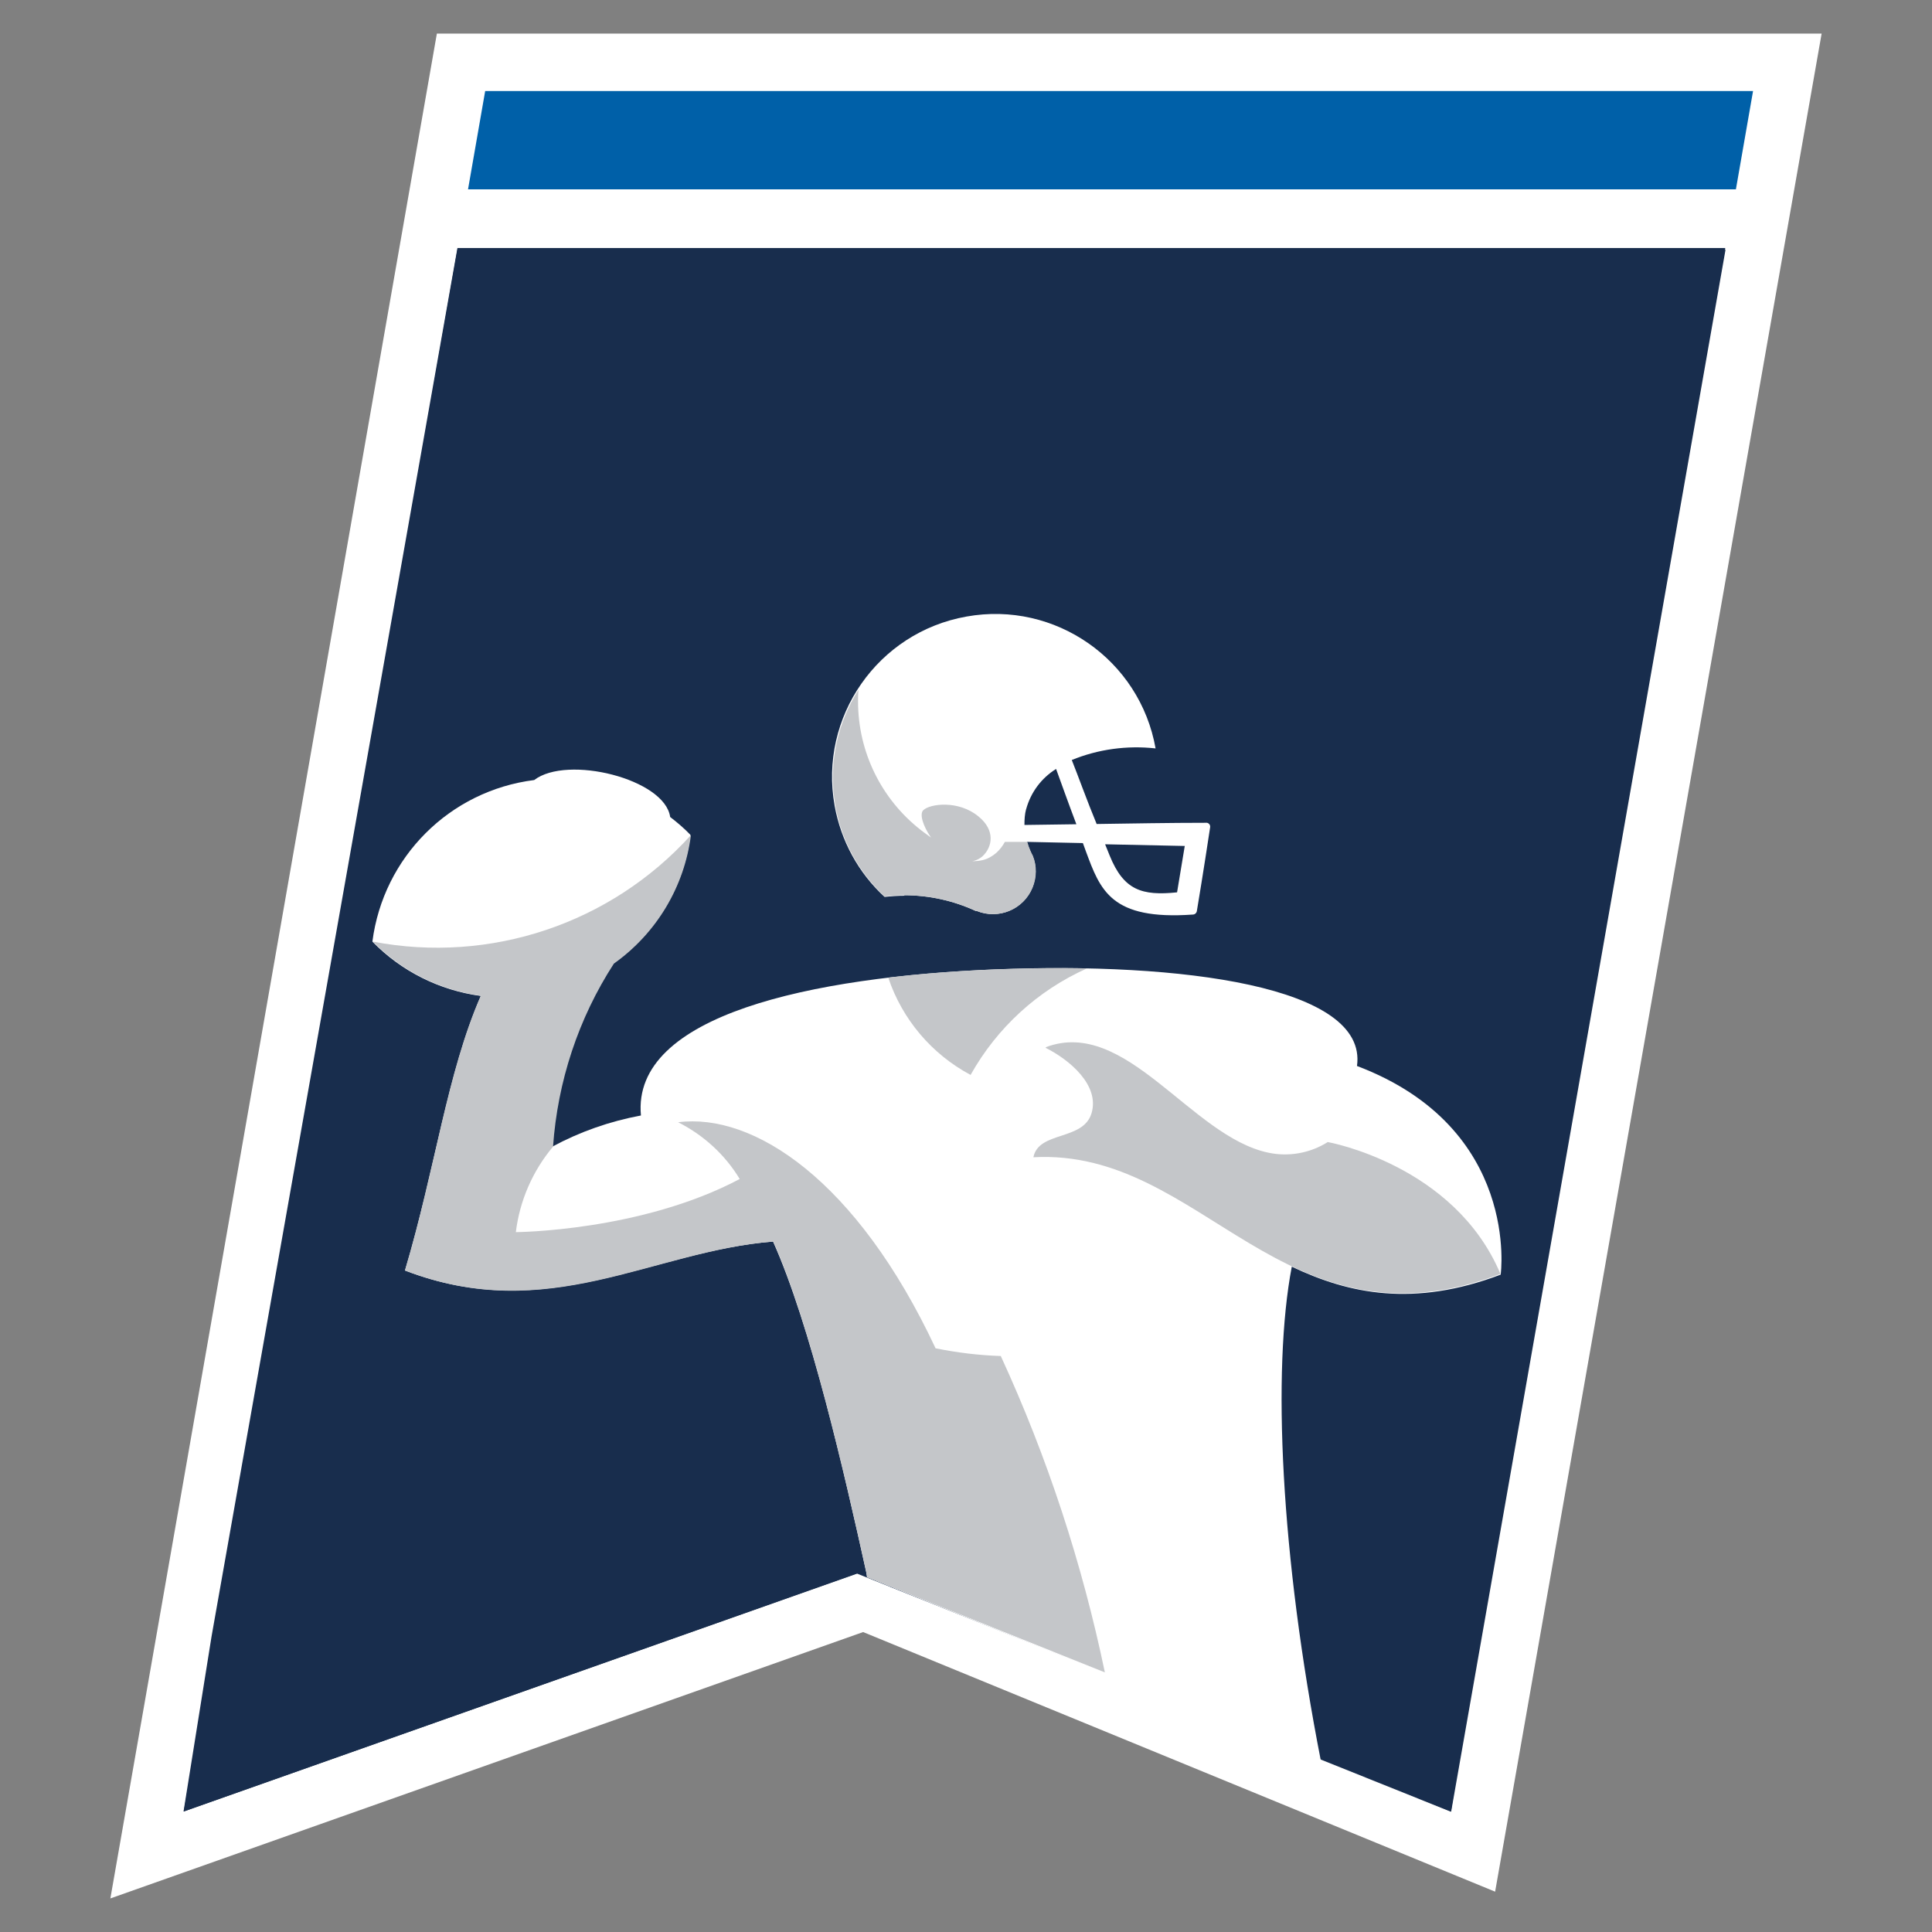
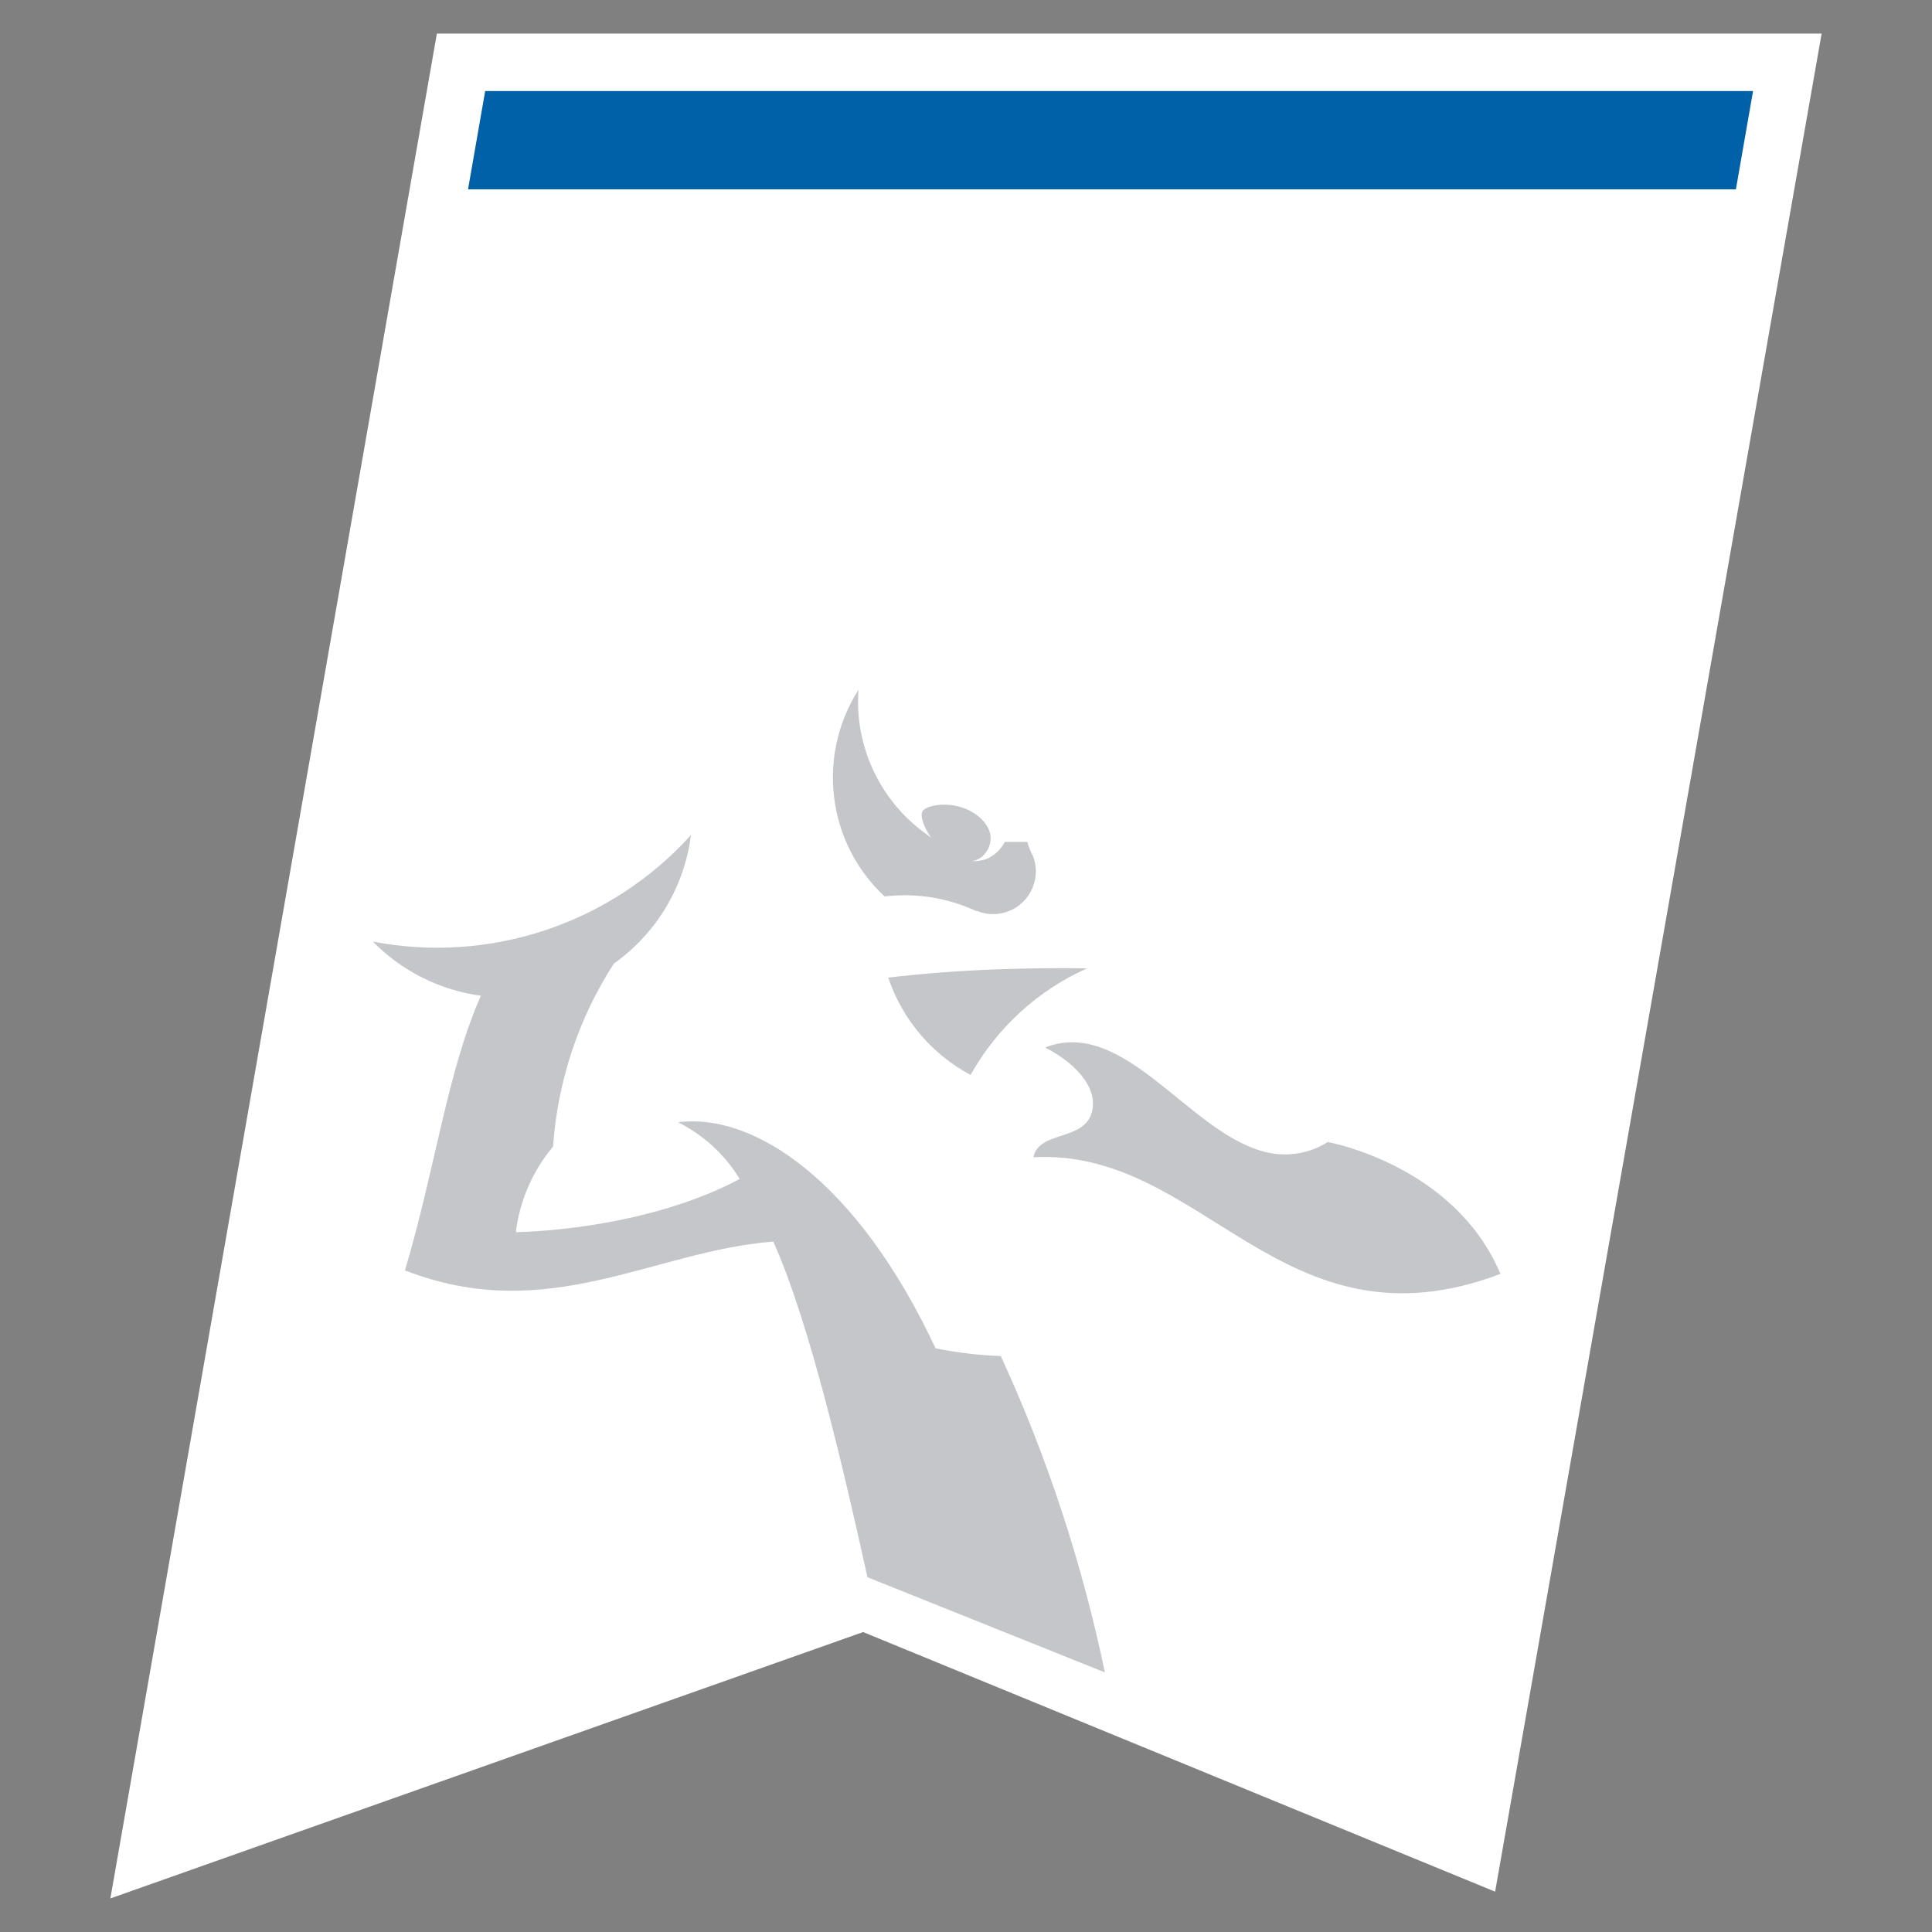
<svg xmlns="http://www.w3.org/2000/svg" id="american_football_teams" data-name="american football teams" width="80" height="80" viewBox="0 0 80 80">
  <rect x="0" y="0" width="80" height="80" fill="#808080" stroke="none" />
  <defs>
    <style>
      .cls-1 {
        fill: #182d4d;
      }

      .cls-1, .cls-2, .cls-3, .cls-4 {
        stroke-width: 0px;
      }

      .cls-2 {
        fill: #0060a8;
      }

      .cls-3 {
        fill: #fff;
      }

      .cls-4 {
        fill: #c4c6c9;
      }
    </style>
  </defs>
  <g id="ncaa_college_football" data-name="ncaa college football">
    <g>
      <path class="cls-3" d="M75.43,1.39H18.09L4.57,78.61l31.17-11.03,26.17,10.75L75.43,1.39h0Z" />
-       <path class="cls-1" d="M60.08,75.01l-24.28-9.97-28.19,9.97L18.94,10.34h52.51l-11.36,64.67Z" />
-       <path class="cls-1" d="M18.94,10.28l-10.18,57.48-1.16,7.25,27.89-9.85,24.59,9.86.97-6.28,10.39-58.47H18.94Z" />
-       <path class="cls-3" d="M35.9,65.31l-.03-.2c-.94-4.28-2.32-10.26-3.86-13.7-5.02.39-9.32,3.47-15.24,1.2,1.27-4.27,1.74-8.15,3.14-11.37-1.71-.23-3.29-1.02-4.49-2.25.45-3.5,3.2-6.25,6.7-6.69,1.36-1.05,5.41-.05,5.63,1.53.3.23.58.47.84.74-.27,2.15-1.43,4.08-3.2,5.33-1.47,2.27-2.33,4.88-2.52,7.58,1.15-.62,2.38-1.05,3.67-1.29-.39-4.17,7.09-5.74,14.67-6.05,7.66-.31,15.44.69,14.98,4,6.79,2.57,5.95,8.64,5.95,8.64-3.6,1.36-6.28.8-8.65-.33-.82,4.29-.46,11.97,1.21,20.49l-18.79-7.63Z" />
      <path class="cls-4" d="M36.78,40.48c.58,1.73,1.8,3.17,3.41,4.03,1.09-1.95,2.78-3.5,4.82-4.41-1.24-.03-2.52,0-3.8.04-1.5.06-3,.17-4.43.34M43.3,43.39c.98.49,2.24,1.54,1.9,2.7s-2.19.73-2.41,1.83c7.05-.39,10.3,8.25,19.34,4.83-1.91-4.53-7.15-5.46-7.15-5.46-.73.46-1.62.62-2.46.44-3.2-.67-5.89-5.62-9.21-4.37M16.78,52.61c5.92,2.29,10.22-.8,15.24-1.2,1.54,3.44,2.95,9.62,3.9,13.9l9.83,3.94c-.94-4.51-2.38-8.91-4.31-13.1-.91-.03-1.81-.14-2.7-.32-3.27-6.98-7.55-9.76-10.66-9.36,1.05.53,1.94,1.34,2.55,2.35-4.09,2.17-9.27,2.2-9.27,2.2.16-1.31.7-2.54,1.54-3.54.19-2.7,1.05-5.31,2.52-7.58,1.76-1.25,2.92-3.18,3.19-5.32-3.32,3.67-8.31,5.34-13.17,4.41,1.2,1.22,2.77,2.01,4.47,2.24-1.41,3.22-1.87,7.1-3.14,11.37" />
-       <path class="cls-3" d="M37.44,37.07c1.02,0,2.03.22,2.96.65h.04c.9.37,1.94-.06,2.31-.97.17-.42.18-.89.01-1.31-.04-.08-.08-.15-.11-.23-.05-.11-.09-.23-.13-.35l2.32.05.12.33c.6,1.62,1.04,2.87,4.43,2.63.09,0,.16-.07.17-.15.27-1.62.48-3.01.55-3.47.01-.08-.04-.16-.13-.18,0,0-.02,0-.03,0-1.51,0-3.15.03-4.54.05-.39-.94-.77-2-1.03-2.65,1.1-.45,2.29-.61,3.47-.48-.65-3.67-4.16-6.12-7.83-5.46-3.67.65-6.12,4.16-5.46,7.83.26,1.45.98,2.78,2.07,3.78.27-.03.55-.05.82-.05M49.06,35.02l-.32,1.93c-1.46.15-2.21-.09-2.79-1.52l-.19-.47,3.29.07M42.49,33.51c.19-.7.63-1.29,1.24-1.67.19.52.51,1.42.84,2.29l-2.15.03c0-.22.01-.44.07-.66" />
      <path class="cls-4" d="M41.61,34.86c-.09.17-.21.32-.35.45-.16.14-.35.25-.55.3-.15.04-.31.05-.46.05.1-.01.19-.05.27-.09.06-.03.11-.07.16-.11.42-.39.54-1.08-.16-1.65-.83-.69-2.02-.53-2.29-.26-.16.15-.02.64.32,1.13-.14-.1-.28-.2-.42-.31-1.64-1.28-2.6-3.24-2.6-5.32,0-.16,0-.32.02-.49-1.75,2.74-1.3,6.35,1.08,8.56.27-.03.55-.05.82-.05,1.02,0,2.03.22,2.96.65h.04c.9.37,1.94-.06,2.31-.97.17-.42.18-.89.01-1.31-.04-.08-.08-.15-.11-.23-.05-.11-.09-.23-.12-.35h-.93" />
      <path class="cls-2" d="M20.09,3.77l-.71,4.07h52.5l.71-4.07s-52.5,0-52.5,0Z" />
    </g>
  </g>
</svg>